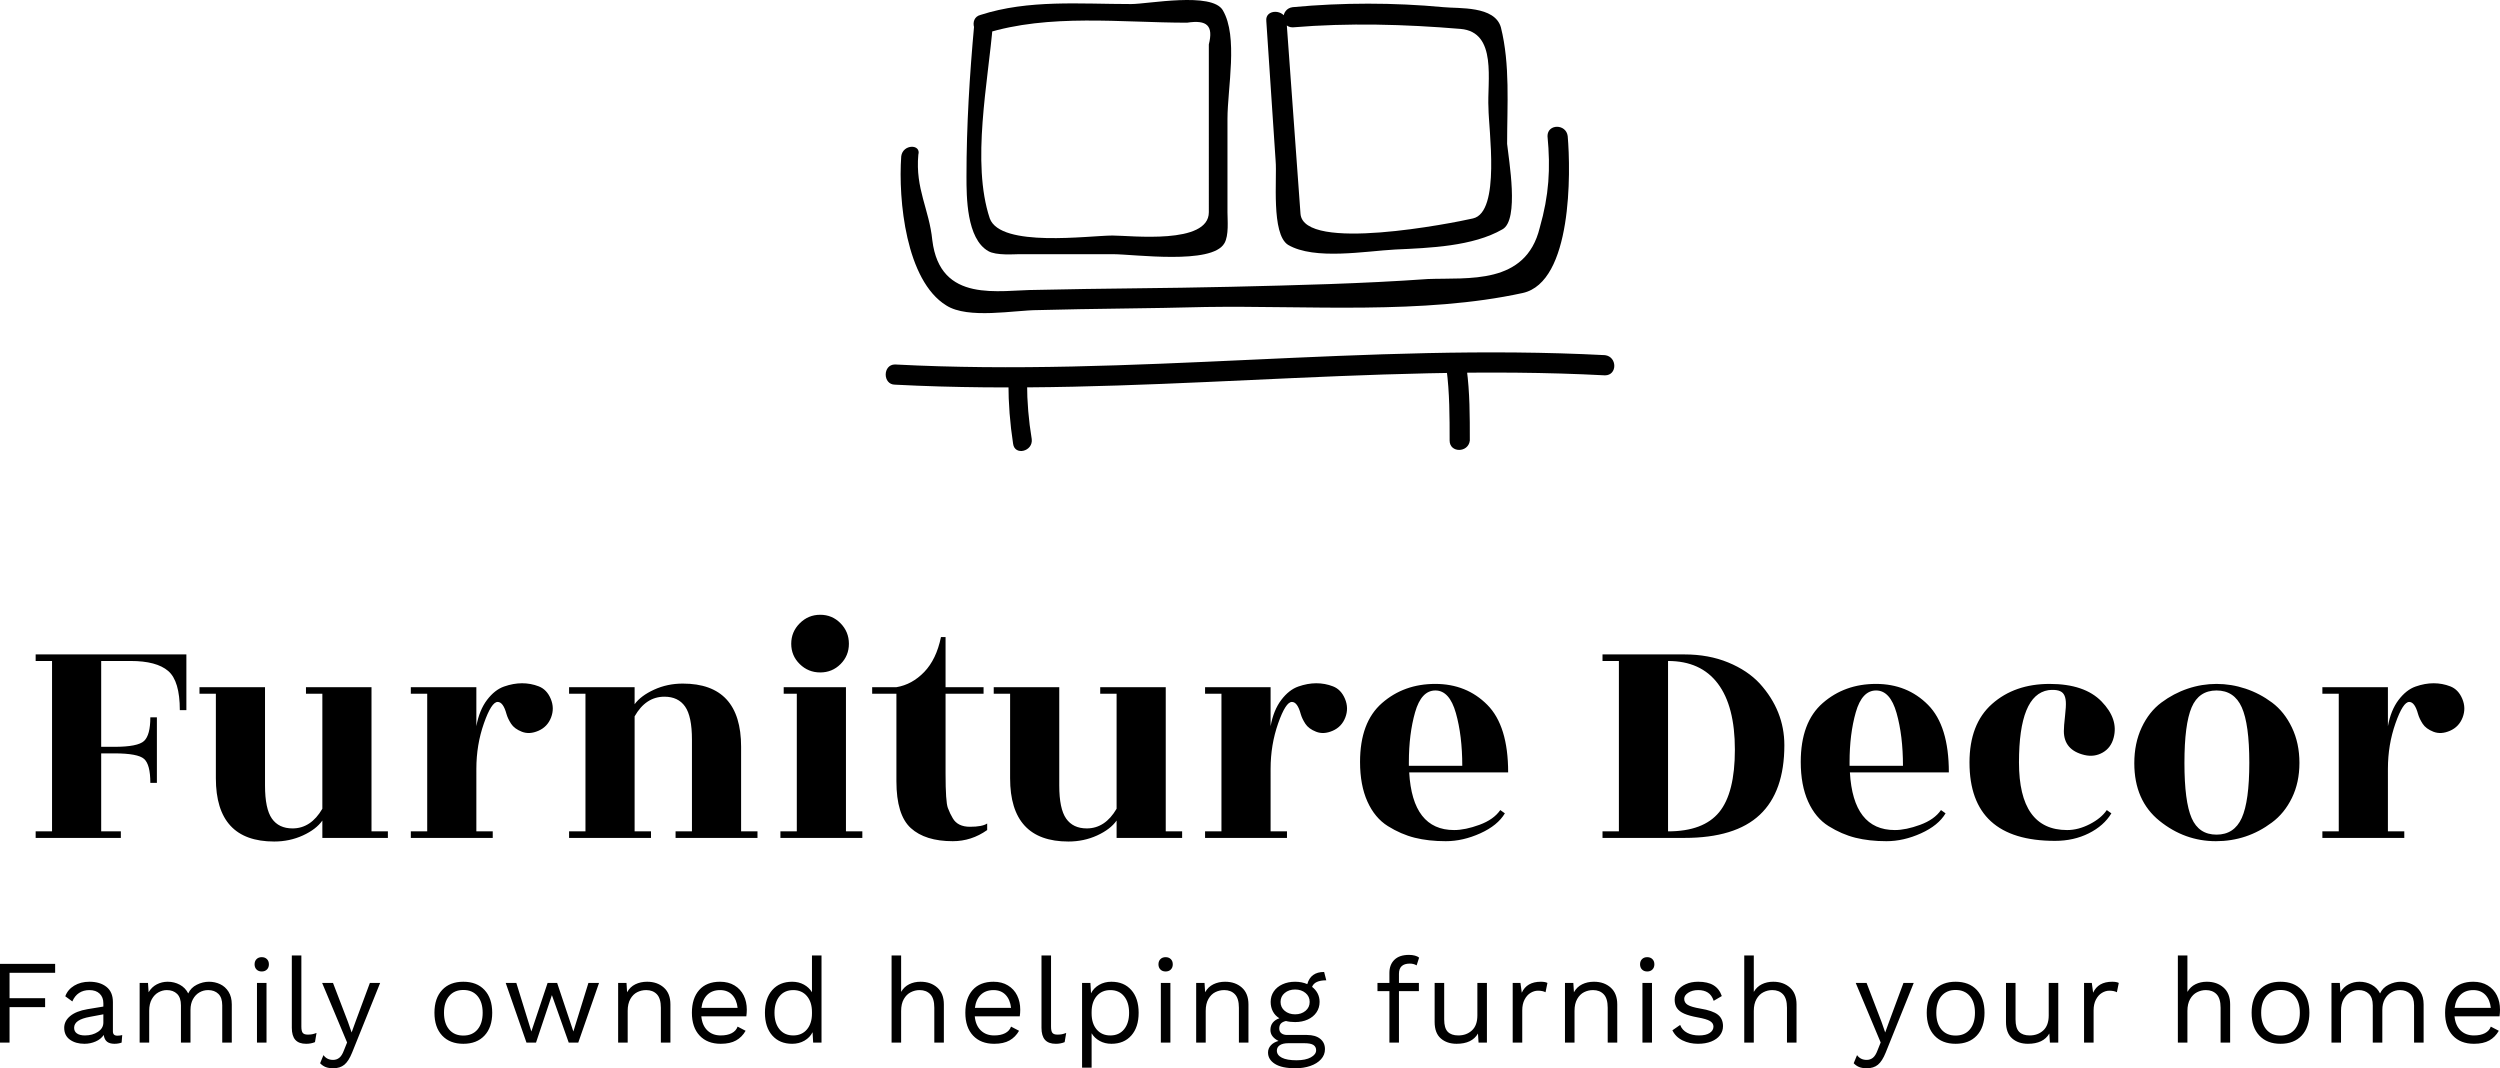
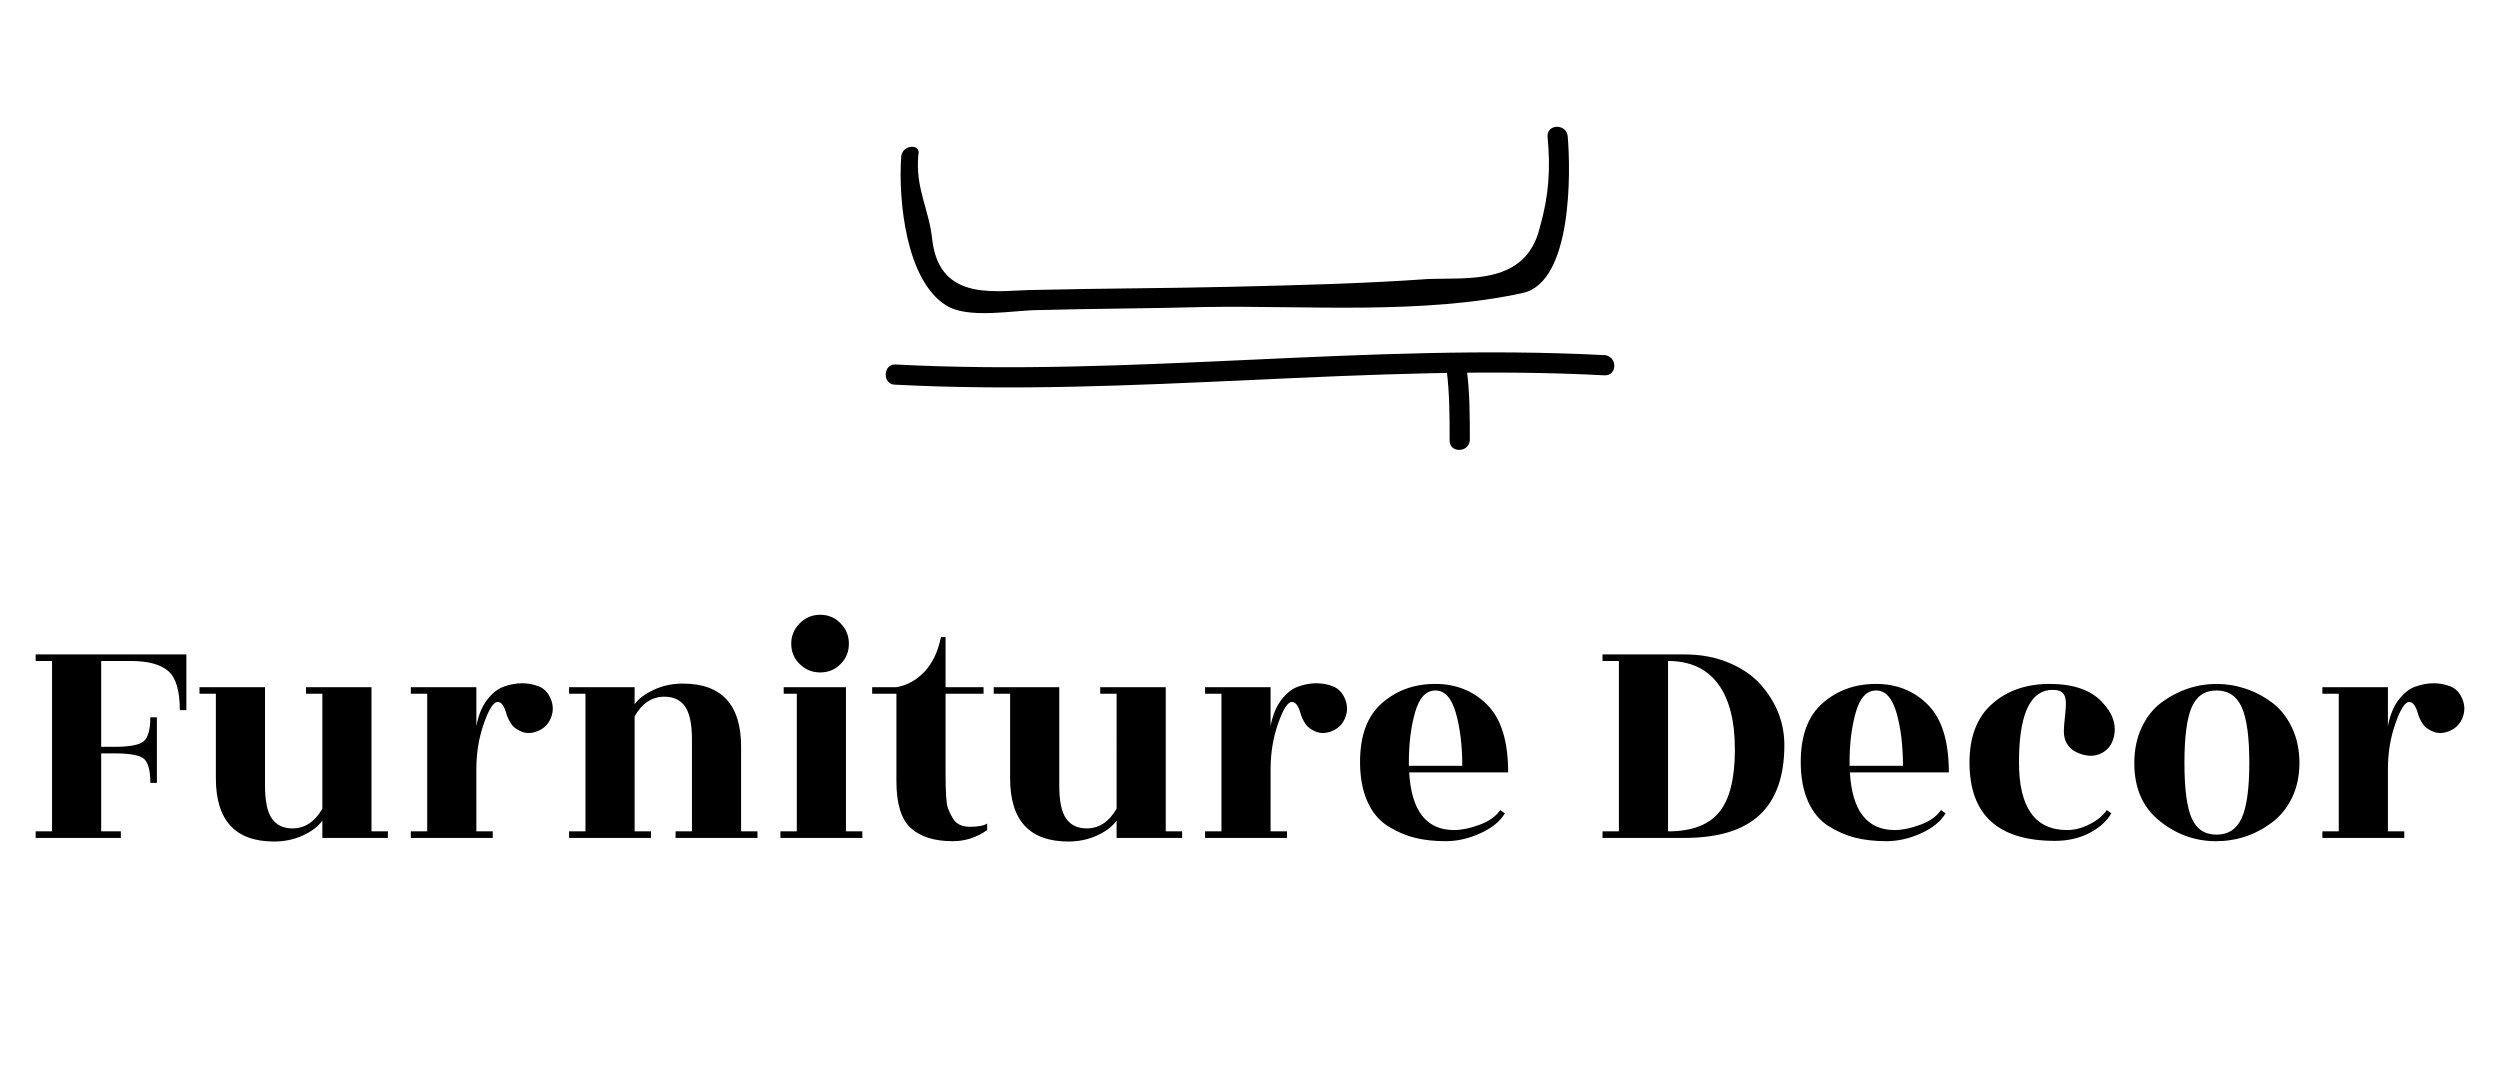
<svg xmlns="http://www.w3.org/2000/svg" data-bbox="446.5 337.311 380 162.375" preserveAspectRatio="none" height="2136.514" width="5000" viewBox="446.5 337.312 380 162.375" data-type="shape">
  <g>
    <svg viewBox="4.32 -29.4 837.84 38" preserveAspectRatio="none" y="482.455" x="446.5" height="17.232" width="380">
-       <path d="M22.8-23.4H7.52v8.52h11.92v3H7.52V0h-3.2v-26.4H22.8v3zM43.68-2.32q.8 0 1.6-.2L45.08 0q-1.12.4-2.4.4-1.56 0-2.46-.68-.9-.68-1.14-2.28-.92 1.4-2.7 2.18Q34.6.4 32.64.4q-2.96 0-4.88-1.38t-1.92-3.98q0-2.28 2-3.94 2-1.66 5.8-2.3l5.32-.88v-1.12q0-2-1.24-3.2-1.24-1.2-3.44-1.2-2 0-3.46.96t-2.26 2.84l-2.36-1.72q.8-2.24 2.98-3.56 2.18-1.32 5.1-1.32 3.56 0 5.72 1.72 2.16 1.72 2.16 5.08v9.84q0 .72.36 1.08.36.36 1.16.36zM32.8-2.4q2.52 0 4.34-1.2 1.82-1.2 1.82-3.12v-2.76l-4.48.84q-2.68.48-4 1.38-1.32.9-1.32 2.3 0 1.24.96 1.9.96.66 2.68.66zm41.56-18q2 0 3.74.82 1.74.82 2.82 2.54Q82-15.32 82-12.8V0h-3.2v-12.48q0-2.6-1.3-3.86-1.3-1.26-3.42-1.26-1.6 0-2.94.78-1.34.78-2.16 2.28-.82 1.5-.82 3.58V0h-3.2v-12.48q0-2.6-1.3-3.86-1.3-1.26-3.42-1.26-1.44 0-2.8.74-1.36.74-2.24 2.3-.88 1.56-.88 3.88V0h-3.2v-20h2.8l.2 3.12q1.04-1.76 2.74-2.64 1.7-.88 3.66-.88 2.2 0 4.06 1 1.86 1 2.82 2.92.88-1.92 2.88-2.92t4.08-1zm17.68-3.44q-1.08 0-1.74-.66-.66-.66-.66-1.74t.66-1.74q.66-.66 1.74-.66t1.74.66q.66.66.66 1.74t-.66 1.74q-.66.66-1.74.66zm1.6 3.84V0h-3.2v-20h3.2zm11.68-9.2v23.84q0 1.52.46 2.1.46.58 1.7.58.84 0 1.46-.12t1.46-.44l-.52 3.08q-1.32.56-2.96.56-2.44 0-3.62-1.32-1.18-1.32-1.18-4.04V-29.2h3.2zm26.4 9.2-9.4 23.36q-1.16 2.88-2.6 4.06Q118.28 8.6 116 8.6q-1.52 0-2.54-.4t-1.86-1.28l1.12-2.72q1.16 1.6 3.24 1.6 1.16 0 2.06-.7.9-.7 1.58-2.54l1.04-2.6L112.28-20h3.64l5 13.04 1.24 3.56 1.44-3.96L128.28-20h3.44zm27.88-.4q4.52 0 7.1 2.76t2.58 7.64q0 4.88-2.58 7.64T159.6.4q-4.52 0-7.1-2.76T149.92-10q0-4.88 2.58-7.64t7.1-2.76zm0 2.76q-3.04 0-4.76 2.04-1.72 2.04-1.72 5.6 0 3.56 1.72 5.6 1.72 2.04 4.76 2.04t4.76-2.04q1.72-2.04 1.72-5.6 0-3.56-1.72-5.6-1.72-2.04-4.76-2.04zM201.52-20h3.56l-6.96 20h-3.2l-5.64-15.92L183.96 0h-3.2l-6.96-20h3.56l5.04 16.28L187.84-20h3.2l5.44 16.28L201.52-20zm19.68-.4q3.4 0 5.6 1.96 2.2 1.96 2.2 5.64V0h-3.2v-11.68q0-3.12-1.34-4.52-1.34-1.4-3.58-1.4-1.6 0-3 .7t-2.3 2.28q-.9 1.58-.9 3.98V0h-3.2v-20h2.8l.2 3.12q1-1.8 2.76-2.66 1.76-.86 3.96-.86zm33.4 9.36q0 1.12-.16 2.24h-15.08q.28 3.04 2.02 4.72 1.74 1.68 4.5 1.68 2.2 0 3.66-.76t1.98-2.2l2.68 1.4Q253-1.84 251-.72T245.88.4q-4.52 0-7.1-2.76T236.2-10q0-4.88 2.46-7.64t6.98-2.76q2.8 0 4.84 1.24t3.08 3.36q1.04 2.12 1.04 4.76zm-8.96-6.56q-2.64 0-4.26 1.56-1.62 1.56-1.98 4.4h12.12q-.32-2.8-1.84-4.38t-4.04-1.58zm30.8-11.6h3.2V0h-2.8l-.2-3.48q-.88 1.76-2.7 2.82Q272.12.4 269.8.4q-4.2 0-6.66-2.78T260.68-10q0-4.84 2.46-7.62 2.46-2.78 6.66-2.78 2.2 0 3.94.96 1.74.96 2.7 2.56V-29.2zm-6.28 26.8q2.88 0 4.58-2 1.7-2 1.7-5.36v-.48q0-3.36-1.7-5.36-1.7-2-4.58-2-2.92 0-4.6 2.06-1.68 2.06-1.68 5.54t1.68 5.54q1.68 2.06 4.6 2.06zm42.68-18q3.4 0 5.6 1.96 2.2 1.96 2.2 5.64V0h-3.2v-11.68q0-3.12-1.34-4.52-1.34-1.4-3.58-1.4-1.56 0-2.98.72t-2.32 2.3q-.9 1.58-.9 3.98V0h-3.2v-29.2h3.2V-17q1-1.72 2.7-2.56 1.7-.84 3.82-.84zm33.4 9.36q0 1.12-.16 2.24H331q.28 3.04 2.02 4.72 1.74 1.68 4.5 1.68 2.2 0 3.66-.76t1.98-2.2l2.68 1.4q-1.2 2.12-3.2 3.24T337.52.4q-4.52 0-7.1-2.76T327.84-10q0-4.88 2.46-7.64t6.98-2.76q2.8 0 4.84 1.24t3.08 3.36q1.04 2.12 1.04 4.76zm-8.96-6.56q-2.64 0-4.26 1.56-1.62 1.56-1.98 4.4h12.12q-.32-2.8-1.84-4.38t-4.04-1.58zm19.28-11.6v23.84q0 1.52.46 2.1.46.58 1.7.58.84 0 1.46-.12t1.46-.44l-.52 3.08q-1.32.56-2.96.56-2.44 0-3.62-1.32-1.18-1.32-1.18-4.04V-29.2h3.2zm20.24 8.8q4.2 0 6.66 2.78t2.46 7.62q0 4.84-2.46 7.62Q381 .4 376.8.4q-2.2 0-3.94-.96-1.74-.96-2.7-2.56V8.4h-3.2V-20h2.8l.2 3.48q.88-1.76 2.7-2.82 1.82-1.06 4.14-1.06zm-.36 18q2.92 0 4.6-2.06 1.68-2.06 1.68-5.54t-1.68-5.54q-1.68-2.06-4.6-2.06-2.88 0-4.58 2-1.7 2-1.7 5.36v.48q0 3.36 1.7 5.36 1.7 2 4.58 2zm18.52-21.44q-1.08 0-1.74-.66-.66-.66-.66-1.74t.66-1.74q.66-.66 1.74-.66t1.74.66q.66.66.66 1.74t-.66 1.74q-.66.66-1.74.66zm1.6 3.84V0h-3.2v-20h3.2zm18.36-.4q3.4 0 5.6 1.96 2.2 1.96 2.2 5.64V0h-3.2v-11.68q0-3.12-1.34-4.52-1.34-1.4-3.58-1.4-1.6 0-3 .7t-2.3 2.28q-.9 1.58-.9 3.98V0h-3.2v-20h2.8l.2 3.12q1-1.8 2.76-2.66 1.76-.86 3.96-.86zm27.4 17.84q2.84 0 4.44 1.28 1.6 1.28 1.6 3.48 0 1.92-1.32 3.38t-3.58 2.24q-2.26.78-4.98.78-4.56 0-6.88-1.46-2.32-1.46-2.32-3.82 0-1.36.94-2.4.94-1.04 2.58-1.48-1.24-.6-1.98-1.52t-.74-2.16q0-1.48.8-2.46t2.2-1.46q-1.44-.88-2.18-2.3-.74-1.42-.74-3.18 0-1.96 1.04-3.5t2.92-2.4q1.88-.86 4.24-.86 2.24 0 4.08.8 1.12-4.08 5.64-4.08l.72 2.8q-3.92 0-4.76 2.2 1.2.92 1.86 2.2.66 1.28.66 2.84 0 1.96-1.04 3.5t-2.92 2.4q-1.88.86-4.24.86-1.76 0-3.08-.36-1.2.28-1.72.88t-.52 1.64q0 1.04.72 1.6t1.92.56h6.64zm-3.96-15.24q-2.08 0-3.48 1.16t-1.4 3q0 1.84 1.4 3t3.48 1.16q2.08 0 3.48-1.16t1.4-3q0-1.84-1.4-3t-3.48-1.16zm.48 23.72q3.04 0 4.8-.98 1.76-.98 1.76-2.38 0-1.16-.9-1.76-.9-.6-3.06-.6h-5.36q-1.84 0-2.84.66-1 .66-1 1.82 0 1.52 1.68 2.38 1.68.86 4.92.86zm34.32-28.96V-20h6.68v2.76h-6.68V0h-3.2v-17.24h-4V-20h4v-3.36q0-2.76 1.68-4.4 1.68-1.64 4.88-1.64 1.08 0 1.98.24.9.24 1.42.68l-.84 2.6q-.96-.6-2.28-.6-3.64 0-3.64 3.44zM499.44-20h3.2V0h-2.8l-.2-3.04q-2 3.44-7.16 3.44-3.24 0-5.3-1.8-2.06-1.8-2.06-5.52V-20h3.2v12.24q0 2.92 1.2 4.14 1.2 1.22 3.52 1.22 2.76 0 4.58-1.68 1.82-1.68 1.82-5.04V-20zm21.28-.4q1.44 0 2.2.4l-.64 3.12q-.96-.52-2.52-.52-1.28 0-2.5.74t-2 2.24q-.78 1.5-.78 3.62V0h-3.2v-20h2.6l.44 3.28q1.68-3.68 6.4-3.68zm17.8 0q3.4 0 5.6 1.96 2.2 1.96 2.2 5.64V0h-3.2v-11.68q0-3.12-1.34-4.52-1.34-1.4-3.58-1.4-1.6 0-3 .7t-2.3 2.28q-.9 1.58-.9 3.98V0h-3.2v-20h2.8l.2 3.12q1-1.8 2.76-2.66 1.76-.86 3.96-.86zm17.84-3.44q-1.08 0-1.74-.66-.66-.66-.66-1.74t.66-1.74q.66-.66 1.74-.66t1.74.66q.66.66.66 1.74t-.66 1.74q-.66.66-1.74.66zm1.6 3.84V0h-3.2v-20h3.2zM573.4.4q-2.88 0-5.2-1.14-2.32-1.14-3.4-3.38l2.6-1.8q.68 1.76 2.36 2.64 1.68.88 3.96.88 2.36 0 3.6-.84 1.24-.84 1.24-2.12 0-1.16-1.16-1.86-1.16-.7-4.08-1.22-2.88-.52-4.56-1.26-1.68-.74-2.44-1.88t-.76-2.82q0-1.64.96-3t2.76-2.18q1.8-.82 4.16-.82 3.2 0 5.14 1.18 1.94 1.18 2.78 3.62l-2.72 1.6q-.64-1.92-1.94-2.76-1.3-.84-3.26-.84-1.96 0-3.32.88-1.36.88-1.36 2.04 0 1.32 1.18 2.04t4.22 1.24q4.16.68 5.88 2.04 1.72 1.36 1.72 3.84 0 1.72-1.02 3.06t-2.92 2.1q-1.9.76-4.42.76zm25.2-20.8q3.4 0 5.6 1.96 2.2 1.96 2.2 5.64V0h-3.2v-11.68q0-3.12-1.34-4.52-1.34-1.4-3.58-1.4-1.56 0-2.98.72t-2.32 2.3q-.9 1.58-.9 3.98V0h-3.2v-29.2h3.2V-17q1-1.72 2.7-2.56 1.7-.84 3.82-.84zm47.08.4-9.4 23.36q-1.16 2.88-2.6 4.06-1.44 1.18-3.72 1.18-1.52 0-2.54-.4t-1.86-1.28l1.12-2.72q1.16 1.6 3.24 1.6 1.16 0 2.06-.7.9-.7 1.58-2.54l1.04-2.6L626.24-20h3.64l5 13.04 1.24 3.56 1.44-3.96L642.24-20h3.44zm14.04-.4q4.52 0 7.1 2.76T669.4-10q0 4.88-2.58 7.64T659.72.4q-4.52 0-7.1-2.76T650.04-10q0-4.88 2.58-7.64t7.1-2.76zm0 2.76q-3.04 0-4.76 2.04-1.72 2.04-1.72 5.6 0 3.56 1.72 5.6 1.72 2.04 4.76 2.04t4.76-2.04q1.72-2.04 1.72-5.6 0-3.56-1.72-5.6-1.72-2.04-4.76-2.04zm31.2-2.36h3.2V0h-2.8l-.2-3.04q-2 3.44-7.16 3.44-3.24 0-5.3-1.8-2.06-1.8-2.06-5.52V-20h3.2v12.24q0 2.92 1.2 4.14 1.2 1.22 3.52 1.22 2.76 0 4.58-1.68 1.82-1.68 1.82-5.04V-20zm21.28-.4q1.44 0 2.2.4l-.64 3.12q-.96-.52-2.52-.52-1.28 0-2.5.74t-2 2.24q-.78 1.5-.78 3.62V0h-3.2v-20h2.6l.44 3.28q1.68-3.68 6.4-3.68zm31.72 0q3.4 0 5.6 1.96 2.2 1.96 2.2 5.64V0h-3.2v-11.68q0-3.12-1.34-4.52-1.34-1.4-3.58-1.4-1.56 0-2.98.72t-2.32 2.3q-.9 1.58-.9 3.98V0h-3.2v-29.2h3.2V-17q1-1.72 2.7-2.56 1.7-.84 3.82-.84zm24.68 0q4.52 0 7.1 2.76t2.58 7.64q0 4.88-2.58 7.64T768.6.4q-4.52 0-7.1-2.76T758.92-10q0-4.88 2.58-7.64t7.1-2.76zm0 2.76q-3.04 0-4.76 2.04-1.72 2.04-1.72 5.6 0 3.56 1.72 5.6 1.72 2.04 4.76 2.04t4.76-2.04q1.72-2.04 1.72-5.6 0-3.56-1.72-5.6-1.72-2.04-4.76-2.04zm40.32-2.76q2 0 3.74.82 1.74.82 2.82 2.54 1.08 1.72 1.08 4.24V0h-3.2v-12.48q0-2.6-1.3-3.86-1.3-1.26-3.42-1.26-1.6 0-2.94.78-1.34.78-2.16 2.28-.82 1.5-.82 3.58V0h-3.2v-12.48q0-2.6-1.3-3.86-1.3-1.26-3.42-1.26-1.44 0-2.8.74-1.36.74-2.24 2.3-.88 1.56-.88 3.88V0h-3.2v-20h2.8l.2 3.12q1.04-1.76 2.74-2.64 1.7-.88 3.66-.88 2.2 0 4.06 1 1.86 1 2.82 2.92.88-1.92 2.88-2.92t4.08-1zm33.24 9.36q0 1.12-.16 2.24h-15.08q.28 3.04 2.02 4.72 1.74 1.68 4.5 1.68 2.2 0 3.66-.76t1.98-2.2l2.68 1.4q-1.2 2.12-3.2 3.24T833.44.4q-4.52 0-7.1-2.76T823.76-10q0-4.88 2.46-7.64t6.98-2.76q2.8 0 4.84 1.24t3.08 3.36q1.04 2.12 1.04 4.76zm-8.96-6.56q-2.64 0-4.26 1.56-1.62 1.56-1.98 4.4h12.12q-.32-2.8-1.84-4.38t-4.04-1.58z" />
-     </svg>
+       </svg>
    <svg viewBox="1.6 -27.24 296.49 27.68" preserveAspectRatio="none" y="430.758" x="451.92" height="34.465" width="369.159">
      <path d="M1.6-22.4H20v6.8h-.8q0-3.56-1.42-4.78-1.42-1.22-4.58-1.22H9.6v10.48h1.6q2.88 0 3.64-.72.76-.72.76-2.88h.8v8h-.8q0-2.24-.76-2.92-.76-.68-3.64-.68H9.6V-.8H12V0H1.6v-.8h2v-20.8h-2v-.8zM44.6 0h-8v-2.12q-.76 1.08-2.38 1.82-1.62.74-3.5.74-7.12 0-7.12-7.72V-17.6h-2v-.8h8v12q0 2.84.84 4.04.84 1.2 2.52 1.2 2.24 0 3.64-2.4V-17.6h-2v-.8h8V-.8h2V0zm12.8-.8V0h-10v-.8h2v-16.8h-2v-.8h8v4.76q.36-1.96 1.3-3.2.94-1.24 2.08-1.64 1.14-.4 2.2-.4 1.06 0 2.04.38t1.46 1.52q.48 1.14.04 2.28t-1.54 1.62q-1.1.48-2.02.12-.92-.36-1.32-.98t-.56-1.18q-.4-1.48-1.08-1.48-.76 0-1.68 2.62-.92 2.62-.92 5.54V-.8h2zm30.32-10.32V-.8h2V0h-10v-.8h2V-12q0-2.84-.84-4.04-.84-1.2-2.52-1.2-2.28 0-3.64 2.4V-.8h2V0h-10v-.8h2v-16.8h-2v-.8h8v2.08q.76-1.04 2.38-1.78 1.62-.74 3.5-.74 7.12 0 7.12 7.72zm12.8-7.28V-.8h2V0h-10v-.8h2v-16.8h-1.6v-.8h7.6zm.36-5.3q0 1.46-1.02 2.48t-2.48 1.02q-1.46 0-2.5-1.02t-1.04-2.48q0-1.46 1.04-2.5t2.5-1.04q1.46 0 2.48 1.04t1.02 2.5zm16.44 6.1h-4.64v9.76q0 3.44.28 4.18.28.74.6 1.26.6 1.04 2.1 1.04t2.1-.4v.8Q115.84.4 113.56.4q-3.36 0-5.12-1.6-1.76-1.6-1.76-5.72V-17.6h-2.96v-.8h2.96q1.92-.32 3.4-1.86t2.04-4.26h.56v6.12h4.64v.8zM141.56 0h-8v-2.12q-.76 1.08-2.38 1.82-1.62.74-3.5.74-7.12 0-7.12-7.72V-17.6h-2v-.8h8v12q0 2.84.84 4.04.84 1.2 2.52 1.2 2.24 0 3.64-2.4V-17.6h-2v-.8h8V-.8h2V0zm12.8-.8V0h-10v-.8h2v-16.8h-2v-.8h8v4.76q.36-1.96 1.3-3.2.94-1.24 2.08-1.64 1.14-.4 2.2-.4 1.06 0 2.04.38t1.46 1.52q.48 1.14.04 2.28t-1.54 1.62q-1.1.48-2.02.12-.92-.36-1.32-.98t-.56-1.18q-.4-1.48-1.08-1.48-.76 0-1.68 2.62-.92 2.62-.92 5.54V-.8h2zm27-7.2h-12.08q.4 7.04 5.48 7.04 1.36 0 3.1-.64t2.54-1.8l.56.4q-.88 1.48-3 2.44t-4.22.96q-2.1 0-3.78-.42-1.68-.42-3.28-1.42-1.6-1-2.5-3-.9-2-.9-4.84 0-4.84 2.68-7.18t6.5-2.34q3.82 0 6.36 2.56 2.54 2.56 2.54 8.24zm-12.12-1.24v.44h6.52q0-3.68-.78-6.44-.78-2.76-2.5-2.76T170-15.34q-.76 2.66-.76 6.1zM202.88 0h-10v-.8h2v-20.8h-2v-.8h10q2.96 0 5.34.98t3.86 2.58q3 3.32 3 7.52 0 5.68-3 8.5-3 2.82-9.2 2.82zm-2-21.6V-.8q4.32 0 6.24-2.34t1.92-7.64q0-5.3-2.08-8.06-2.08-2.76-6.08-2.76zM235.16-8h-12.08q.4 7.04 5.48 7.04 1.36 0 3.1-.64t2.54-1.8l.56.4q-.88 1.48-3 2.44t-4.22.96q-2.1 0-3.78-.42-1.68-.42-3.28-1.42-1.6-1-2.5-3-.9-2-.9-4.84 0-4.84 2.68-7.18t6.5-2.34q3.82 0 6.36 2.56 2.54 2.56 2.54 8.24zm-12.12-1.24v.44h6.52q0-3.68-.78-6.44Q228-18 226.28-18t-2.48 2.66q-.76 2.66-.76 6.1zm14.64.04q0-4.72 2.76-7.16 2.76-2.44 7.02-2.44t6.34 2.14q2.08 2.14 1.48 4.42-.32 1.24-1.34 1.82-1.02.58-2.22.3-2.52-.6-2.52-2.92 0-.6.14-1.82.14-1.22.1-1.78-.04-.56-.24-.88-.4-.68-1.88-.52-3.6.56-3.6 8.82t5.88 8.26q1.36 0 2.76-.72 1.4-.72 2.08-1.72l.56.4q-.92 1.52-2.76 2.44-1.84.92-4.12.92-10.44 0-10.44-9.56zm27.12 6.78q.88 2.02 3.04 2.02t3.08-2.04q.92-2.04.92-6.74t-.92-6.76Q270-18 267.84-18t-3.04 2.06q-.88 2.06-.88 6.78 0 4.72.88 6.74zM267.76.4q-3.8 0-6.88-2.48t-3.08-7.04q0-2.44.9-4.36.9-1.92 2.4-3.04t3.22-1.7q1.72-.58 3.52-.58t3.54.58q1.74.58 3.24 1.7 1.5 1.12 2.42 3.04.92 1.92.92 4.32 0 2.4-.92 4.28-.92 1.88-2.44 3Q271.56.4 267.76.4zm23-1.2V0h-10v-.8h2v-16.8h-2v-.8h8v4.76q.36-1.96 1.3-3.2.94-1.24 2.08-1.64 1.14-.4 2.2-.4 1.06 0 2.04.38t1.46 1.52q.48 1.14.04 2.28t-1.54 1.62q-1.1.48-2.02.12-.92-.36-1.32-.98t-.56-1.18q-.4-1.48-1.08-1.48-.76 0-1.68 2.62-.92 2.62-.92 5.54V-.8h2z" />
    </svg>
    <svg viewBox="0.5 9.339 46.9 29.032" preserveAspectRatio="none" y="337.312" x="581.126" height="68.555" width="110.748">
      <path d="M1.5 19.4c-.2 2.8.3 8 2.9 9.6 1.4.9 4.4.3 5.9.3 3.6-.1 7.2-.1 10.8-.2 6.5-.1 14 .5 20.4-.9 3.2-.7 3.1-7.8 2.9-10.1-.1-.8-1.3-.8-1.3 0 .2 2.1.1 3.8-.5 5.9-.9 3.7-4.6 3.2-7.2 3.3-4.2.3-8.5.4-12.7.5-4.2.1-8.3.1-12.5.2-2.4 0-6.2.9-6.7-3.2-.2-2-1.1-3.3-.9-5.5.2-.7-1-.7-1.1.1z" />
      <path d="M1.1 34.1c15.3.8 30.5-1.4 45.7-.6.8 0 .8-1.2 0-1.3-15.3-.8-30.5 1.4-45.7.6-.8 0-.8 1.3 0 1.3z" />
      <path d="M36.6 33.1c.2 1.5.2 3.1.2 4.6 0 .8 1.2.8 1.3 0 0-1.6 0-3.1-.2-4.6-.2-.8-1.4-.8-1.3 0z" />
-       <path d="M8.4 34c0 1.3.1 2.6.3 3.9.1.8 1.3.5 1.2-.3-.2-1.2-.3-2.4-.3-3.6 0-.8-1.2-.8-1.2 0z" />
-       <path d="M6.2 10.9c-.3 3.3-.5 6.5-.5 9.8 0 1.3 0 4 1.4 4.8.5.3 1.7.2 2 .2h6c1.4 0 6.4.7 7.2-.7.3-.5.2-1.5.2-2v-6c0-2 .7-5.3-.3-7-.7-1.2-4.8-.4-5.9-.4-3.3 0-6.6-.3-9.7.7-.8.2-.4 1.5.3 1.2 4.1-1.3 8.8-.7 13-.7 1.3-.2 1.7.2 1.4 1.4V23c0 2.1-5 1.5-6.2 1.5-1.5 0-7.2.8-7.9-1.1-1.2-3.6-.1-8.8.2-12.5.1-.8-1.1-.8-1.2 0z" />
-       <path d="m25 10.7.6 9c.1 1.1-.3 4.7.8 5.4 1.7 1 5 .4 6.9.3 2.2-.1 5-.2 6.9-1.3 1.1-.6.4-4.5.3-5.5 0-2.5.2-5.1-.4-7.5-.4-1.4-2.7-1.2-3.7-1.3-3.2-.3-6.5-.3-9.7 0-.8.1-.8 1.3 0 1.3 3.6-.3 7.2-.2 10.8.1 2.4.2 1.7 3.4 1.8 5.1 0 1.3.8 6.7-1 7.1-1.3.3-10.9 2.2-11.1-.3-.3-4.1-.6-8.2-.9-12.4-.1-.8-1.4-.8-1.3 0z" />
    </svg>
  </g>
</svg>